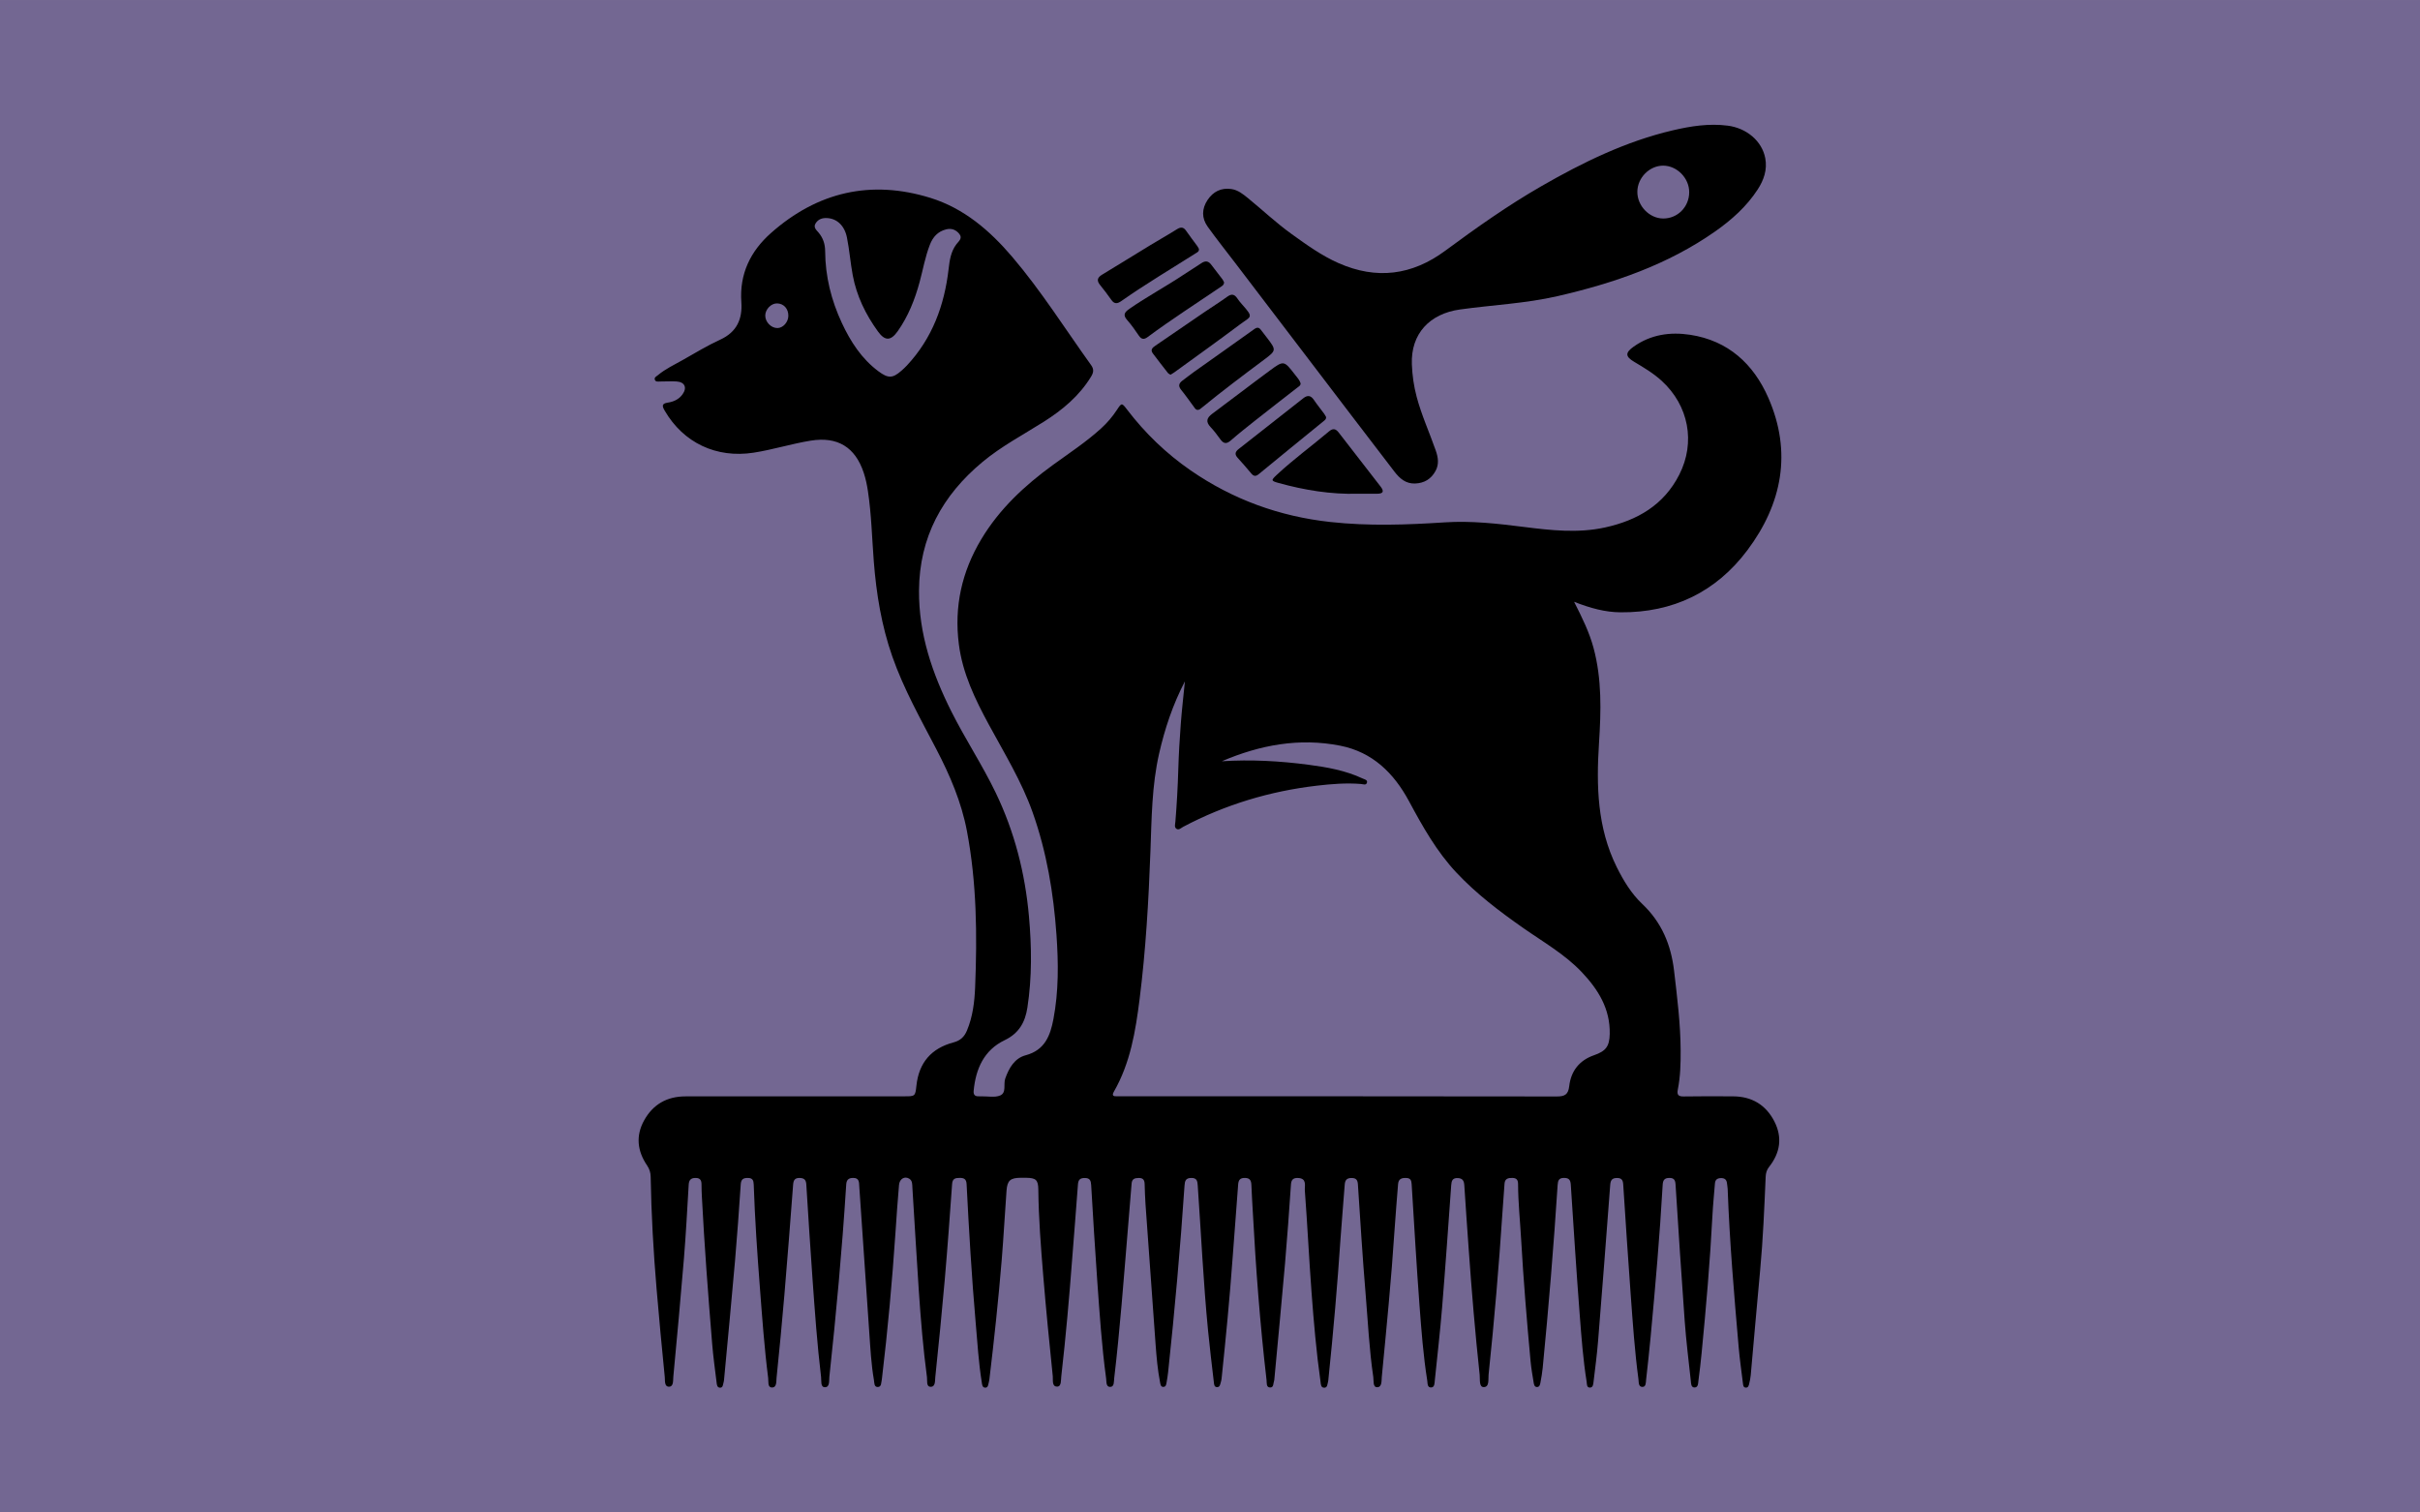
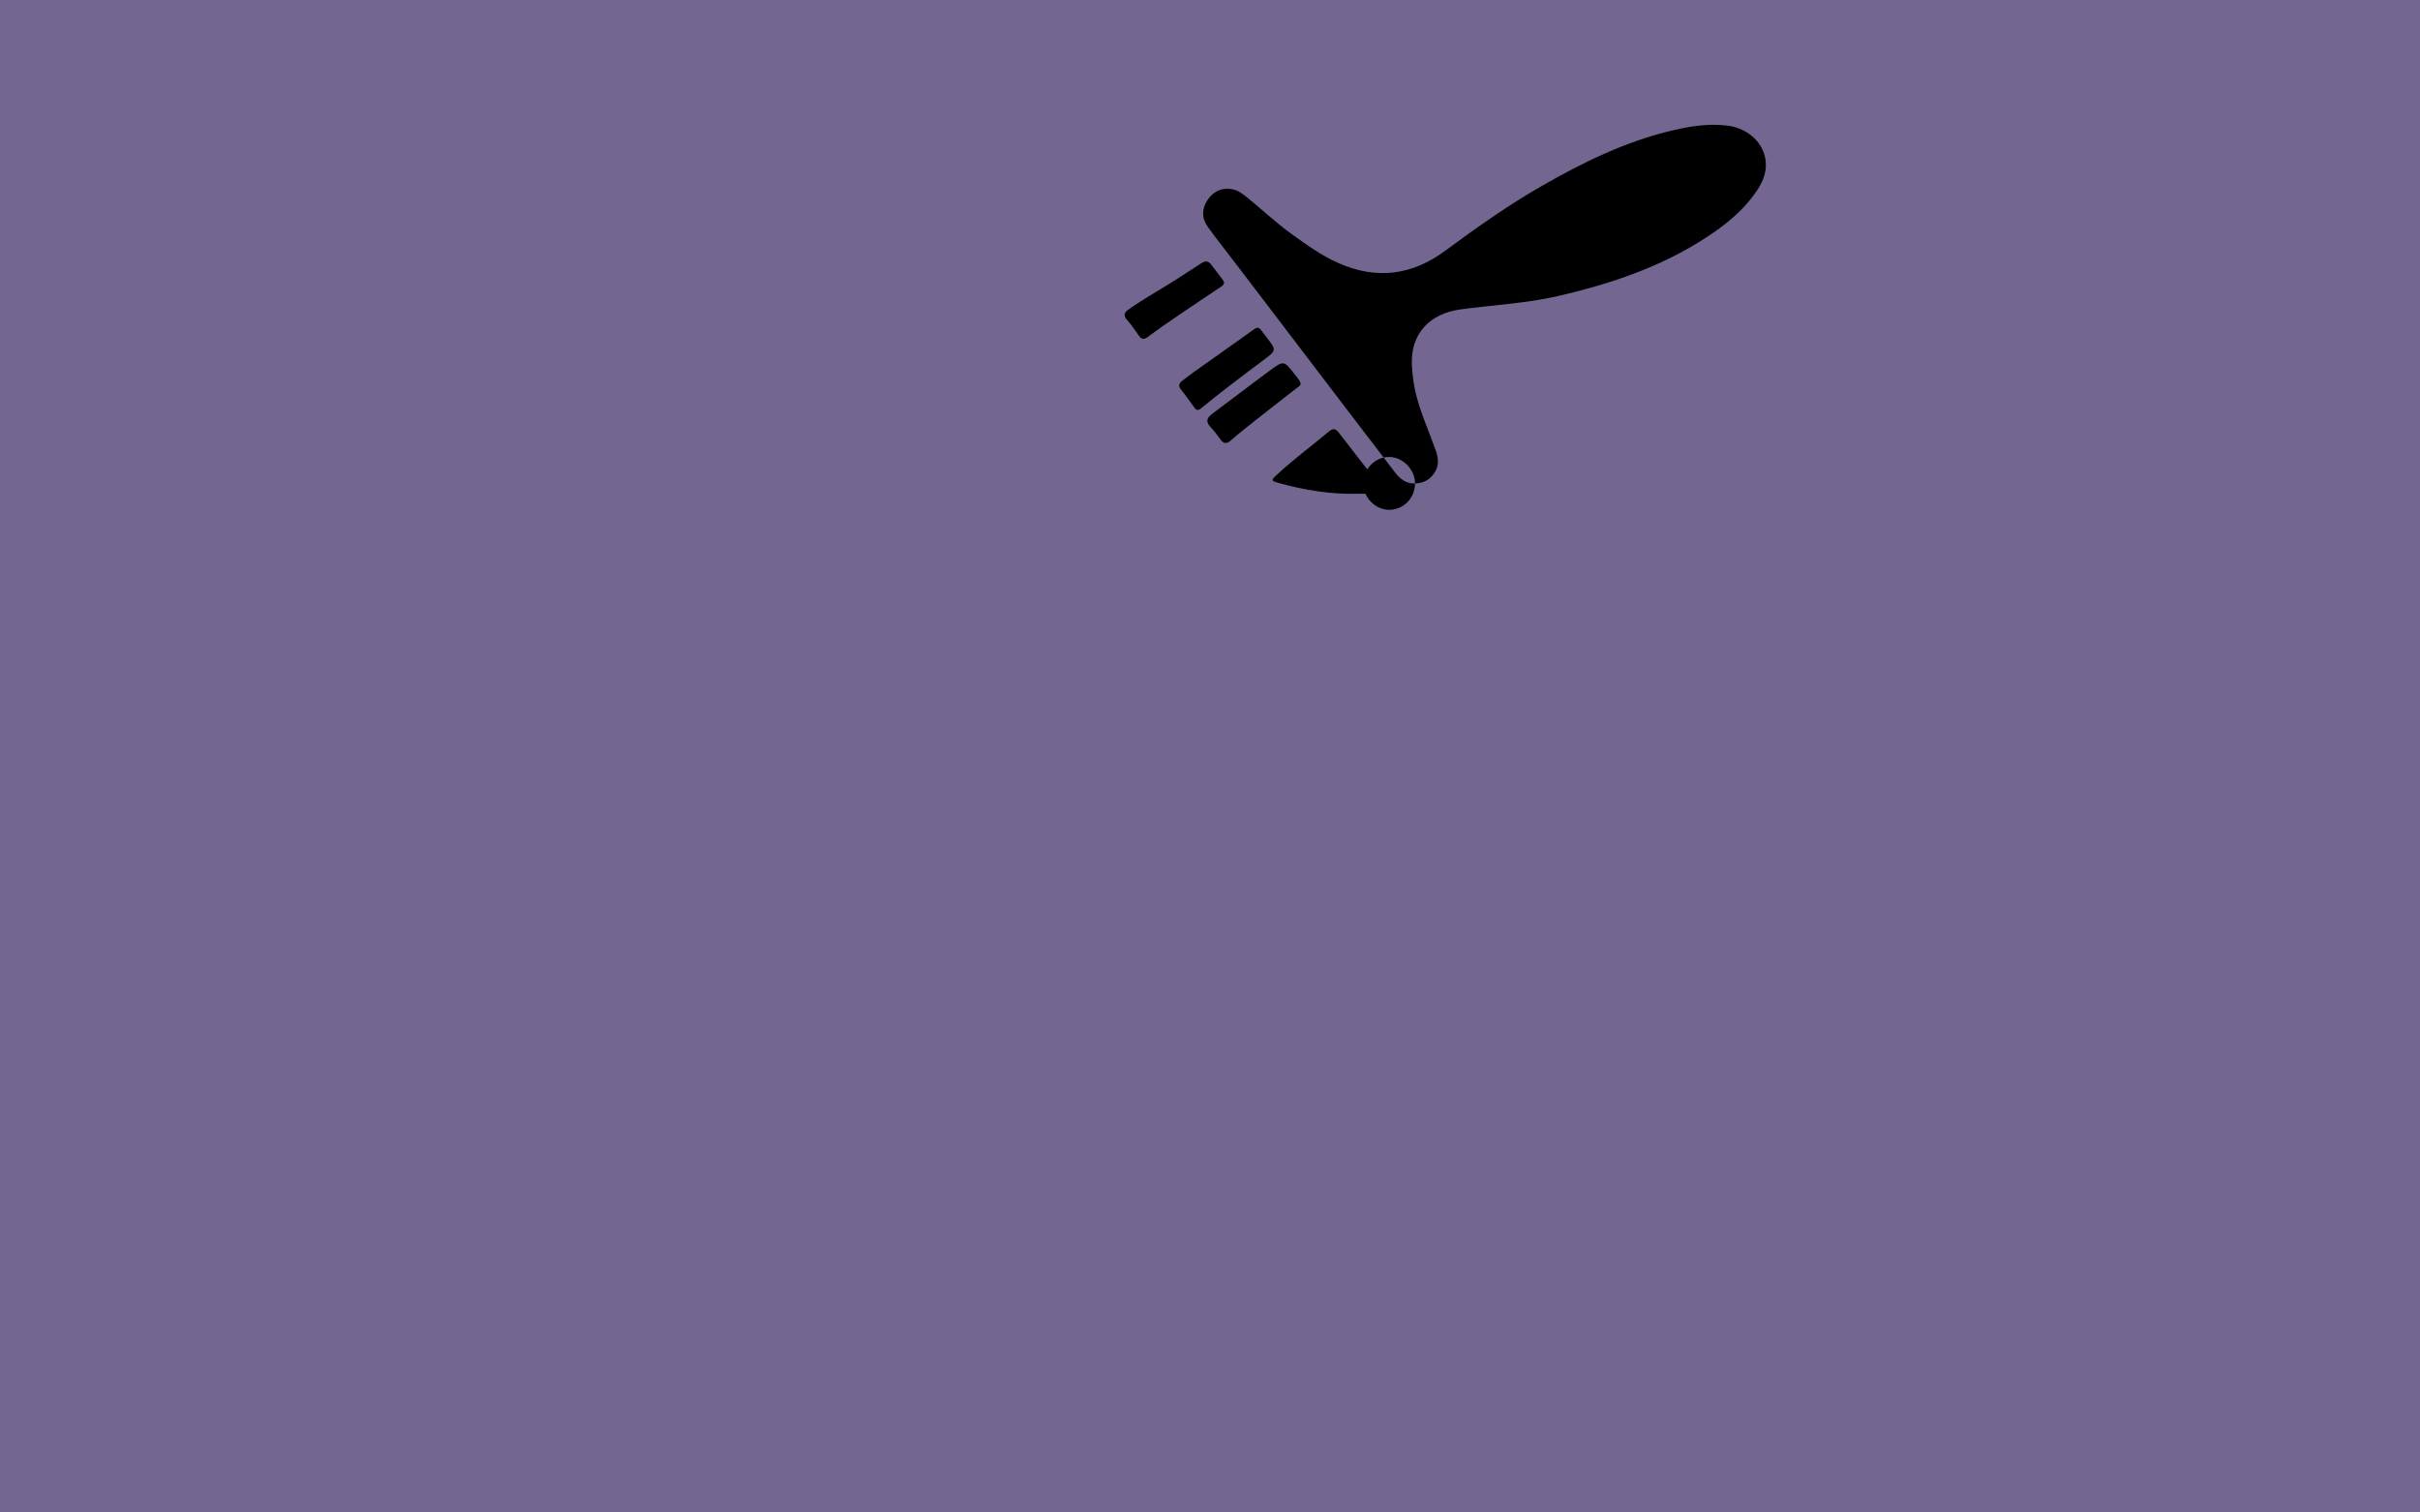
<svg xmlns="http://www.w3.org/2000/svg" id="Livello_1" viewBox="0 0 1280 800">
  <defs>
    <style>.cls-1{fill:#000;}.cls-1,.cls-2{stroke-width:0px;}.cls-2{fill:#736792;}</style>
  </defs>
  <rect class="cls-2" y=".004" width="1280" height="799.996" />
-   <path class="cls-1" d="M832.575,318.301c4.374,8.59,8.067,16.165,10.283,24.387,4.479,16.618,3.98,33.459,2.891,50.392-1.446,22.473-.966,44.72,9.373,65.531,3.554,7.154,7.712,14.037,13.48,19.485,10.274,9.703,15.24,21.619,16.852,35.339,1.65,14.043,3.41,28.07,3.481,42.244.034,6.887-.132,13.758-1.483,20.53-.54,2.709.085,3.794,3.082,3.738,8.716-.163,17.438-.092,26.157-.054,9.897.043,17.303,4.474,21.806,13.234,4.379,8.519,3.085,16.642-2.782,24.086-1.206,1.53-1.718,3.2-1.802,5.119-.721,16.499-1.38,32.999-2.921,49.452-1.737,18.544-3.314,37.104-4.991,55.654-.13,1.443-.449,2.875-.773,4.291-.233,1.019-.489,2.289-1.832,2.222-1.374-.069-1.405-1.385-1.531-2.41-.77-6.295-1.681-12.579-2.23-18.895-2.427-27.905-4.811-55.814-5.827-83.818-.033-.92-.256-1.832-.331-2.752-.17-2.09-1.212-3.022-3.365-2.936-1.959.078-2.894.979-3.042,2.877-.431,5.529-1.009,11.049-1.298,16.585-1.271,24.415-3.358,48.765-5.743,73.092-.477,4.864-1.029,9.722-1.68,14.565-.196,1.456-.072,3.698-2.181,3.618-1.756-.067-1.708-2.157-1.856-3.522-1.139-10.506-2.447-21.003-3.223-31.538-1.775-24.114-3.298-48.247-4.853-72.377-.145-2.246-.795-3.39-3.248-3.391-2.576,0-3.411,1.152-3.55,3.598-1.531,26.911-3.889,53.758-6.391,80.593-.699,7.497-1.524,14.982-2.367,22.465-.169,1.495-.008,3.833-1.884,3.88-2.274.057-1.962-2.47-2.169-4.016-1.982-14.807-2.992-29.708-4.089-44.596-1.437-19.5-2.708-39.013-3.976-58.525-.147-2.262-.862-3.374-3.288-3.368-2.539.007-3.395,1.104-3.581,3.576-2.076,27.533-4.196,55.063-6.421,82.584-.585,7.238-1.544,14.447-2.406,21.661-.149,1.249-.245,3.042-1.914,3.039-1.79-.004-1.542-1.89-1.734-3.089-1.884-11.754-2.757-23.624-3.666-35.473-1.759-22.92-3.223-45.863-4.722-68.803-.162-2.473-.981-3.528-3.555-3.538-2.723-.01-3.245,1.372-3.395,3.698-2.085,32.308-4.757,64.569-7.905,96.789-.257,2.625-.729,5.233-1.202,7.83-.185,1.013-.471,2.278-1.791,2.286-1.343.008-1.611-1.281-1.775-2.287-.617-3.782-1.297-7.565-1.648-11.377-1.974-21.446-3.765-42.908-4.984-64.414-.553-9.761-1.589-19.497-1.624-29.285-.007-2.08-.717-3.174-2.977-3.231-2.262-.056-3.982.371-4.184,2.998-.385,5.004-.753,10.01-1.082,15.018-1.891,28.738-4.338,57.43-7.356,86.07-.25,2.37.556,6.549-2.57,6.553-2.576.003-1.894-4.166-2.14-6.448-2.374-22.069-4.228-44.186-5.794-66.328-.802-11.334-1.618-22.667-2.336-34.007-.15-2.367-.929-3.683-3.492-3.777-2.728-.099-3.261,1.408-3.426,3.707-1.546,21.48-3.04,42.964-4.798,64.427-1.068,13.031-2.563,26.028-3.902,39.036-.144,1.403-.09,3.432-1.805,3.567-2.24.177-1.949-2.191-2.166-3.551-2.102-13.192-3.105-26.511-4.103-39.813-1.601-21.343-2.818-42.715-4.152-64.078-.122-1.948-.48-3.266-2.856-3.355-2.49-.093-4.125.514-4.335,3.295-.607,8.034-1.335,16.06-1.855,24.1-1.683,25.98-4.265,51.881-6.749,77.79-.195,2.038.204,5.528-2.503,5.495-2.314-.028-1.714-3.463-1.997-5.382-2.162-14.652-2.84-29.452-4.079-44.193-1.616-19.221-2.782-38.48-4.059-57.727-.152-2.285-.903-3.338-3.302-3.36-2.535-.024-3.495,1.065-3.67,3.521-.665,9.356-1.554,18.696-2.185,28.055-1.681,24.916-3.834,49.789-6.424,74.626-.055.526-.065,1.069-.211,1.57-.358,1.222-.275,3.057-1.879,3.139-1.99.101-1.916-1.866-2.108-3.225-2.216-15.709-3.576-31.51-4.75-47.32-1.33-17.92-2.194-35.874-3.54-53.793-.176-2.347,1.272-6.381-3.572-6.582-2.422-.1-3.58.764-3.759,3.362-.965,13.97-1.936,27.943-3.148,41.893-1.772,20.4-3.75,40.781-5.642,61.171-.024.263-.03.54-.121.782-.52,1.378-.129,3.767-2.249,3.594-2.014-.164-1.586-2.431-1.758-3.906-3.465-29.67-5.692-59.441-7.291-89.264-.247-4.617-.551-9.232-.723-13.852-.085-2.283-.646-3.755-3.365-3.812-2.581-.053-3.467,1.047-3.642,3.486-.922,12.912-1.986,25.814-2.921,38.726-1.546,21.346-3.606,42.645-5.843,63.927-.069.654-.228,1.305-.413,1.937-.327,1.119-.482,2.611-1.98,2.58-1.576-.032-1.576-1.578-1.707-2.703-1.053-9.053-2.166-18.101-3.052-27.171-2.492-25.519-3.665-51.134-5.458-76.704-.163-2.319-.352-4.107-3.442-4.07-2.956.035-3.384,1.606-3.547,4.029-2.216,32.958-5.173,65.852-8.676,98.697-.196,1.838-.5,3.667-.819,5.488-.18,1.028-.346,2.294-1.703,2.309-1.382.015-1.518-1.294-1.715-2.293-1.301-6.626-1.883-13.347-2.379-20.065-1.83-24.771-3.592-49.546-5.345-74.323-.252-3.559-.345-7.13-.46-10.698-.066-2.049-.831-3.15-3.097-3.125-2.123.023-3.597.448-3.791,2.927-.657,8.429-1.373,16.854-2.077,25.279-2.167,25.931-4.073,51.887-7.137,77.735-.205,1.734.123,4.508-2.091,4.562-2.311.057-1.943-2.78-2.171-4.449-2.341-17.162-3.458-34.441-4.699-51.704-1.213-16.868-2.209-33.752-3.215-50.634-.139-2.334-.658-3.703-3.376-3.709-2.541-.005-3.443.959-3.622,3.467-.921,12.913-2.018,25.814-3.001,38.723-1.596,20.945-3.414,41.87-5.81,62.74-.225,1.958.123,5.35-2.133,5.398-2.966.063-2.163-3.506-2.362-5.431-1.83-17.74-3.588-35.491-5.051-53.265-1.246-15.142-2.433-30.296-2.598-45.509-.056-5.173-1.298-6.162-6.486-6.242-.925-.014-1.85-.015-2.774-.006-5.547.06-7.155,1.403-7.557,6.83-.897,12.121-1.531,24.262-2.528,36.374-1.744,21.201-4.011,42.352-6.545,63.473-.063.524-.152,1.051-.299,1.557-.322,1.11-.337,2.728-1.763,2.78-1.768.064-1.778-1.703-1.976-2.941-1.657-10.317-2.279-20.744-3.185-31.138-2.134-24.486-3.576-49.022-4.823-73.567-.138-2.712-1.394-3.323-3.748-3.3-2.25.022-3.714.397-3.913,3.172-1.205,16.868-2.421,33.736-3.885,50.583-1.498,17.237-3.233,34.455-5.019,51.665-.194,1.872.17,5.148-2.492,5.07-2.391-.07-1.665-3.248-1.9-5.014-2.022-15.197-3.284-30.475-4.321-45.766-1.234-18.192-2.232-36.4-3.395-54.597-.105-1.645.08-3.588-1.618-4.662-2.436-1.541-5.166-.009-5.458,3.304-.742,8.421-1.309,16.858-1.881,25.294-1.741,25.71-4.065,51.364-7.129,76.951-.031.263-.043.531-.105.786-.359,1.48-.097,3.742-2.055,3.812-2.087.074-1.842-2.218-2.096-3.68-1.452-8.348-1.881-16.803-2.472-25.236-1.802-25.701-3.519-51.408-5.279-77.112-.152-2.22.109-4.629-3.398-4.559-3.592.072-3.453,2.538-3.606,4.937-2.126,33.495-5.225,66.906-8.815,100.271-.22,2.042.343,5.506-2.374,5.501-2.416-.005-1.771-3.388-2.004-5.336-2.073-17.321-3.298-34.72-4.547-52.113-1.192-16.606-2.234-33.222-3.277-49.838-.143-2.274-1.014-3.308-3.366-3.391-2.585-.092-3.412,1.024-3.599,3.49-1.476,19.498-2.982,38.994-4.632,58.478-1.238,14.609-2.647,29.205-4.139,43.79-.192,1.881.209,5.146-2.489,5.06-2.361-.075-1.709-3.201-1.939-5.01-2.039-15.994-3.167-32.076-4.403-48.146-1.389-18.048-2.627-36.106-3.238-54.2-.074-2.188-.599-3.463-3.135-3.475-2.441-.012-3.55.739-3.728,3.35-.922,13.575-1.866,27.15-3.048,40.704-1.825,20.925-3.847,41.832-5.793,62.746-.049.524-.146,1.053-.296,1.557-.324,1.089-.28,2.67-1.885,2.58-1.512-.085-1.614-1.603-1.753-2.736-.833-6.819-1.787-13.631-2.348-20.475-2.129-25.942-4.109-51.895-5.443-77.893-.108-2.112-.194-4.229-.186-6.343.008-2.178-.637-3.489-3.157-3.489-2.557,0-3.483,1.175-3.628,3.594-.775,12.925-1.441,25.861-2.498,38.765-1.715,20.933-3.671,41.847-5.629,62.759-.183,1.95.214,5.224-2.222,5.291-2.625.072-2.118-3.272-2.306-5.138-1.559-15.51-3.01-31.032-4.328-46.565-1.676-19.754-2.801-39.543-3.13-59.37-.036-2.197-.644-4.108-1.881-5.929-5.203-7.658-6.116-15.732-1.541-23.934,4.715-8.454,12.128-12.619,21.826-12.622,38.577-.013,77.153-.021,115.73-.03,5.684-.001,5.831.015,6.422-5.593,1.289-12.252,7.934-19.845,19.709-22.952,3.528-.931,5.647-2.933,7.036-6.264,3.063-7.344,4.006-15.158,4.317-22.885,1.114-27.64.851-55.254-4.33-82.584-2.911-15.359-8.988-29.512-16.169-43.295-8.361-16.047-17.267-31.828-23.291-49.015-5.734-16.36-8.48-33.228-9.816-50.431-.961-12.378-1.241-24.816-3.103-37.122-.496-3.278-1.161-6.501-2.204-9.648-4.524-13.649-13.888-19.301-28.058-17.015-10.176,1.641-20.022,4.79-30.224,6.366-19.62,3.03-37.068-5.146-47.012-22.249-1.359-2.337-1.683-3.731,1.654-4.233,3.052-.46,5.851-1.706,7.76-4.34,2.56-3.532,1.248-6.556-3.098-6.843-2.891-.191-5.808.037-8.714.016-1.006-.007-2.322.348-2.787-.902-.479-1.288.816-1.784,1.581-2.426,3.983-3.342,8.691-5.517,13.166-8.051,6.548-3.707,13.012-7.635,19.835-10.764,8.762-4.019,11.789-10.872,11.154-19.846-1.054-14.906,4.835-26.94,15.642-36.519,24.6-21.804,52.961-28.348,84.39-18.605,17.647,5.471,31.352,17.226,43.195,31.119,15.381,18.043,27.993,38.12,41.779,57.335,1.605,2.237,1.275,3.95-.036,6.1-6.218,10.198-15.088,17.572-25.01,23.847-10.936,6.915-22.449,12.973-32.443,21.295-21.218,17.668-33.361,39.757-33.548,67.986-.153,23.022,7.043,43.891,17.168,64.065,7.295,14.535,16.297,28.13,23.369,42.795,9.997,20.73,15.58,42.603,17.62,65.469,1.437,16.109,1.632,32.178-.82,48.218-1.187,7.763-4.415,13.626-12.041,17.284-10.919,5.238-15.284,15.135-16.389,26.744-.194,2.041.601,2.999,2.644,2.936.528-.016,1.057.026,1.585.014,3.294-.072,6.964.739,9.787-.455,3.479-1.471,1.618-5.941,2.692-8.965,1.996-5.622,4.95-10.739,10.814-12.307,10.084-2.696,12.994-10.312,14.661-19.084,2.811-14.786,2.671-29.717,1.621-44.634-1.556-22.1-5.183-43.83-12.624-64.793-5.827-16.417-14.93-31.198-23.167-46.416-7.255-13.401-13.867-27.043-15.842-42.467-2.551-19.924,1.552-38.323,11.833-55.499,9.625-16.08,23.001-28.494,37.968-39.363,8.655-6.286,17.617-12.148,25.548-19.401,3.151-2.882,5.872-6.072,8.207-9.62,2.545-3.867,2.606-3.926,5.375-.297,9.539,12.5,20.718,23.285,33.649,32.213,22.303,15.4,46.962,24.351,73.906,27.306,20.188,2.214,40.331,1.514,60.515.192,14.029-.919,27.941.67,41.849,2.421,14.287,1.799,28.619,3.418,42.955.271,17.038-3.741,31.057-11.804,39.251-27.93,8.709-17.139,4.946-36.562-9.256-49.572-4.438-4.065-9.523-7.079-14.632-10.115-4.714-2.802-4.781-4.81-.233-8.026,9.048-6.397,19.238-7.875,29.873-6.255,20.139,3.067,33.524,15.475,41.341,33.306,12.634,28.816,7.323,56.1-11.091,80.657-16.574,22.102-39.336,33.048-67.11,32.824-8.102-.065-15.889-2.175-24.541-5.569ZM646.252,402.647c15.365-.978,30.626-.15,45.827,1.85,9.829,1.293,19.589,3.014,28.675,7.283.984.462,2.722.71,2.247,2.238-.46,1.481-2.015.742-3.134.65-7.809-.64-15.613-.005-23.319.897-24.884,2.912-48.548,10.019-70.754,21.777-1.103.584-2.284,1.926-3.575,1.012-1.202-.851-.631-2.456-.528-3.727.753-9.219,1.263-18.446,1.535-27.695.237-8.051.72-16.1,1.322-24.134.543-7.262,1.394-14.5,2.175-22.422-6.491,12.527-10.662,25.164-13.635,38.192-3.877,16.99-3.959,34.37-4.594,51.65-.961,26.155-2.459,52.261-5.73,78.232-2.136,16.954-4.896,33.796-13.591,48.943-1.212,2.111-.324,2.541,1.603,2.471.791-.029,1.585-.001,2.377-.001,76.742.002,153.484-.029,230.226.092,4.212.007,6.1-.953,6.623-5.456.926-7.977,5.318-13.649,13.105-16.351,6.287-2.182,8.179-4.675,8.32-11.285.284-13.242-6.095-23.505-14.788-32.671-9.007-9.497-20.359-15.915-30.942-23.327-12.568-8.803-24.734-18.01-35.312-29.264-10.551-11.226-17.923-24.44-25.138-37.837-7.995-14.846-19.28-25.97-36.361-29.344-21.68-4.281-42.485-.388-62.635,8.227ZM437.501,115.347c-2.561-.169-4.761.584-6.131,2.838-1.284,2.112.476,3.501,1.599,4.839,2.416,2.877,3.454,6.111,3.476,9.846.076,13.289,3.217,25.902,8.81,37.9,4.621,9.913,10.432,18.966,19.387,25.629,5.122,3.811,7.498,3.785,12.188-.352.989-.872,1.962-1.771,2.861-2.734,13.432-14.386,19.839-31.828,22.056-51.061.534-4.631,1.193-9.19,4.099-13.043,1.24-1.643,3.413-3.134,1.596-5.442-1.724-2.19-4.092-3.187-7.029-2.443-4.379,1.11-6.967,4.013-8.555,8.062-2.519,6.424-3.665,13.224-5.463,19.846-2.51,9.243-6.012,18.067-11.546,25.922-3.703,5.256-6.776,5.275-10.47.179-6.504-8.973-11.298-18.797-13.344-29.759-1.234-6.609-1.739-13.358-3.062-19.945-1.28-6.373-5.349-10.01-10.473-10.282ZM416.975,167.079c.056-3.751-2.401-6.498-5.902-6.601-3.145-.092-6.247,3.036-6.31,6.364-.065,3.444,3.128,6.734,6.478,6.675,2.951-.052,5.684-3.122,5.734-6.438Z" />
-   <path class="cls-1" d="M748.435,255.75c-4.933.148-8.129-2.689-10.878-6.275-7.557-9.859-15.115-19.717-22.648-29.595-20.511-26.897-41.008-53.805-61.512-80.708-4.886-6.41-9.915-12.717-14.619-19.259-3.262-4.537-3.159-9.497-.074-14.123,2.942-4.413,7.162-6.585,12.571-5.803,3.554.514,6.247,2.728,8.916,4.904,7.676,6.26,14.881,13.089,22.948,18.88,7.947,5.705,15.867,11.448,24.877,15.415,20.063,8.836,38.792,6.455,56.391-6.549,16.469-12.17,33.18-23.994,50.966-34.211,21.955-12.612,44.574-23.661,69.397-29.482,9.541-2.237,19.137-3.748,29.031-2.482,9.987,1.277,18.159,8.096,19.887,17.21,1.155,6.093-.776,11.587-4.005,16.553-5.844,8.988-13.732,16.039-22.426,22.144-25.199,17.694-53.659,27.416-83.36,34.258-17.068,3.932-34.511,4.665-51.75,7.085-15.861,2.227-26.004,12.708-25.38,29.019.224,5.866,1.041,11.542,2.545,17.194,2.593,9.743,6.789,18.9,10.095,28.381,1.254,3.598,1.837,7.178-.091,10.75-2.344,4.342-5.997,6.524-10.88,6.695ZM893.464,101.667c.029-7.44-6.445-14.048-13.77-14.053-7.242-.005-13.592,6.394-13.66,13.766-.07,7.486,6.342,14.15,13.655,14.192,7.637.044,13.744-6.121,13.775-13.905Z" />
+   <path class="cls-1" d="M748.435,255.75c-4.933.148-8.129-2.689-10.878-6.275-7.557-9.859-15.115-19.717-22.648-29.595-20.511-26.897-41.008-53.805-61.512-80.708-4.886-6.41-9.915-12.717-14.619-19.259-3.262-4.537-3.159-9.497-.074-14.123,2.942-4.413,7.162-6.585,12.571-5.803,3.554.514,6.247,2.728,8.916,4.904,7.676,6.26,14.881,13.089,22.948,18.88,7.947,5.705,15.867,11.448,24.877,15.415,20.063,8.836,38.792,6.455,56.391-6.549,16.469-12.17,33.18-23.994,50.966-34.211,21.955-12.612,44.574-23.661,69.397-29.482,9.541-2.237,19.137-3.748,29.031-2.482,9.987,1.277,18.159,8.096,19.887,17.21,1.155,6.093-.776,11.587-4.005,16.553-5.844,8.988-13.732,16.039-22.426,22.144-25.199,17.694-53.659,27.416-83.36,34.258-17.068,3.932-34.511,4.665-51.75,7.085-15.861,2.227-26.004,12.708-25.38,29.019.224,5.866,1.041,11.542,2.545,17.194,2.593,9.743,6.789,18.9,10.095,28.381,1.254,3.598,1.837,7.178-.091,10.75-2.344,4.342-5.997,6.524-10.88,6.695Zc.029-7.44-6.445-14.048-13.77-14.053-7.242-.005-13.592,6.394-13.66,13.766-.07,7.486,6.342,14.15,13.655,14.192,7.637.044,13.744-6.121,13.775-13.905Z" />
  <path class="cls-1" d="M718.15,261.157c-14.24.384-28.14-1.901-41.813-5.675-4.102-1.132-4.113-1.434-1.099-4.248,8.794-8.211,18.522-15.301,27.7-23.05,2.189-1.848,3.62-1.374,5.194.671,7.334,9.524,14.706,19.021,22.092,28.505,1.965,2.523,1.446,3.777-1.775,3.794-3.433.018-6.866.004-10.299.004Z" />
  <path class="cls-1" d="M647.453,149.376c-.098,1.461-1.115,1.92-1.974,2.505-12.856,8.742-25.966,17.114-38.455,26.391-1.824,1.355-3.223,1.343-4.604-.667-1.939-2.822-3.875-5.684-6.148-8.229-2.509-2.81-1.494-4.213,1.202-6.088,9.101-6.328,18.88-11.556,28.096-17.686,3.292-2.189,6.663-4.258,9.953-6.45,2.007-1.337,3.638-1.14,5.104.807,1.981,2.632,4.03,5.214,6.013,7.845.386.512.601,1.153.813,1.572Z" />
-   <path class="cls-1" d="M634.129,131.623c.176,1.39-.726,1.753-1.504,2.245-13.249,8.391-26.749,16.393-39.592,25.413-2.135,1.499-3.669,1.56-5.246-.703-1.883-2.702-3.902-5.315-5.966-7.882-1.862-2.317-1.388-3.907,1.085-5.401,8.573-5.177,17.075-10.474,25.631-15.68,4.614-2.808,9.336-5.442,13.905-8.322,2.067-1.303,3.514-1.302,4.959.819,1.855,2.722,3.898,5.316,5.837,7.981.383.526.661,1.128.891,1.529Z" />
-   <path class="cls-1" d="M619.108,198.208c-.534-.355-1.066-.551-1.364-.931-2.687-3.426-5.366-6.86-7.977-10.343-1.492-1.99-.09-3.113,1.423-4.148,8.72-5.965,17.43-11.948,26.16-17.898,3.931-2.679,7.98-5.191,11.827-7.983,2.25-1.632,3.779-1.276,5.242.897.736,1.093,1.573,2.13,2.45,3.114,6.535,7.33,4.859,6.274-1.162,10.797-11.405,8.568-23.03,16.844-34.57,25.232-.622.452-1.308.817-2.029,1.263Z" />
  <path class="cls-1" d="M633.431,216.816c-.919-.054-1.331-.761-1.8-1.394-2.28-3.077-4.459-6.236-6.876-9.2-1.688-2.071-1.224-3.513.708-4.935,2.017-1.485,3.964-3.068,6.005-4.518,10.639-7.563,21.322-15.066,31.927-22.676,1.572-1.128,2.552-.963,3.607.499.927,1.284,1.938,2.507,2.903,3.764,5.268,6.863,5.326,6.944-1.491,12.027-11.005,8.207-21.972,16.458-32.603,25.148-.708.578-1.358,1.281-2.38,1.285Z" />
  <path class="cls-1" d="M687.924,202.746c.048,1.202-.857,1.592-1.579,2.154-7.5,5.839-15.014,11.659-22.473,17.55-4.353,3.437-8.704,6.887-12.879,10.533-2.253,1.967-3.801,1.744-5.484-.574-1.629-2.243-3.296-4.488-5.196-6.495-2.696-2.849-2.07-4.877.885-7.067,10.191-7.549,20.223-15.315,30.434-22.836,7.415-5.461,7.513-5.358,13.326,2.163,1.122,1.452,2.444,2.799,2.966,4.571Z" />
-   <path class="cls-1" d="M701.432,220.623c-.015,1.025-.479,1.427-1.015,1.864-11.553,9.405-23.108,18.809-34.61,28.277-1.579,1.3-2.673,1.228-3.958-.311-2.366-2.833-4.789-5.623-7.273-8.353-1.671-1.837-1.217-3.19.573-4.591,11.422-8.939,22.818-17.911,34.217-26.88,2.21-1.739,3.97-1.515,5.595.905,1.687,2.511,3.62,4.854,5.413,7.295.458.624.792,1.338,1.057,1.794Z" />
</svg>